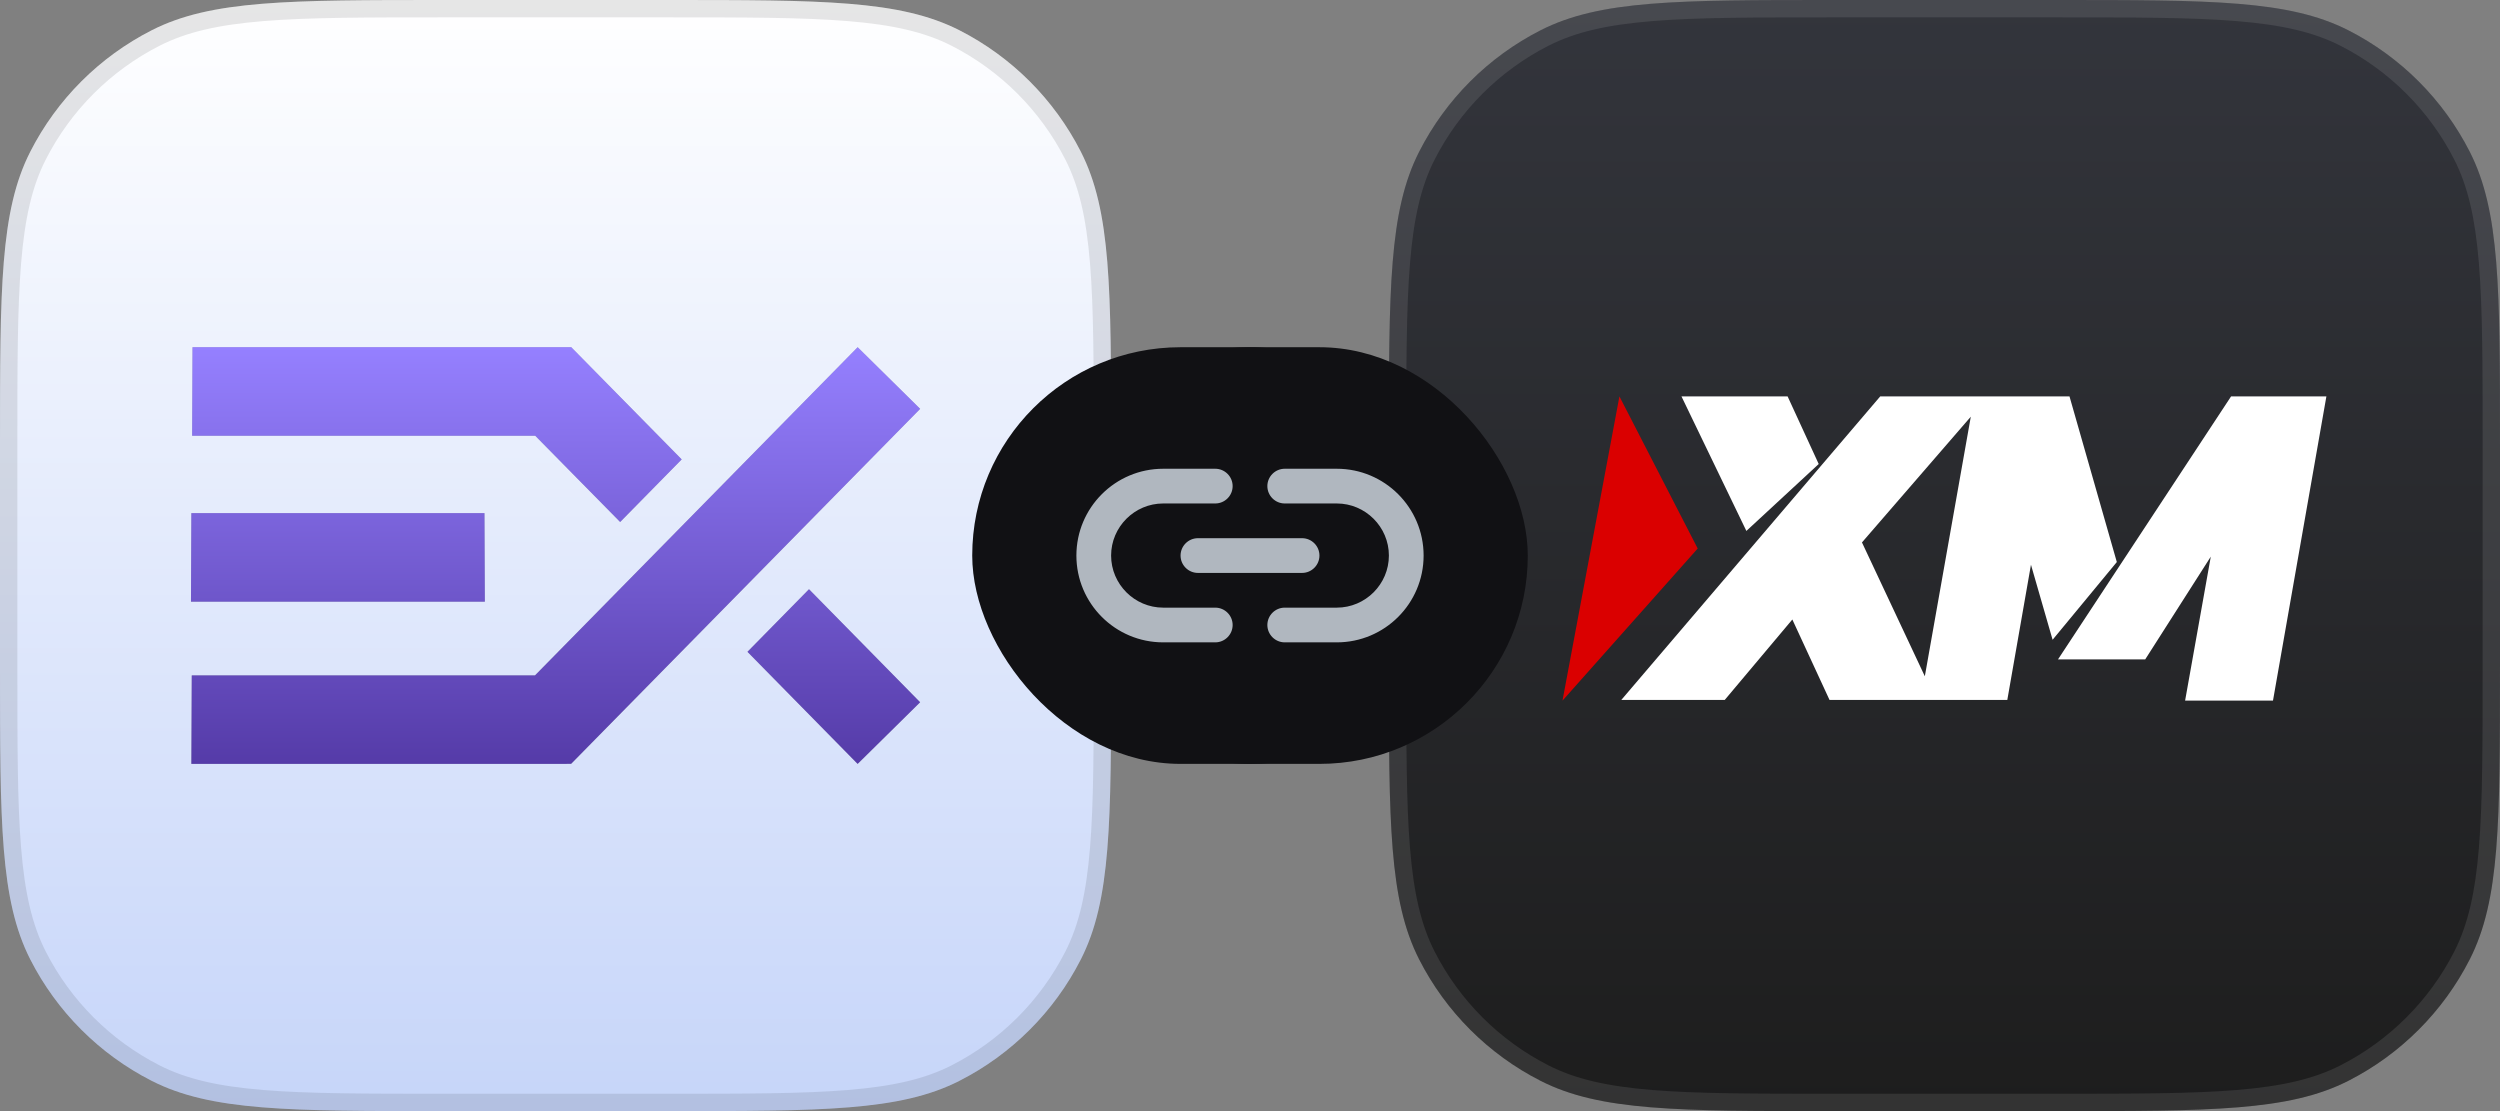
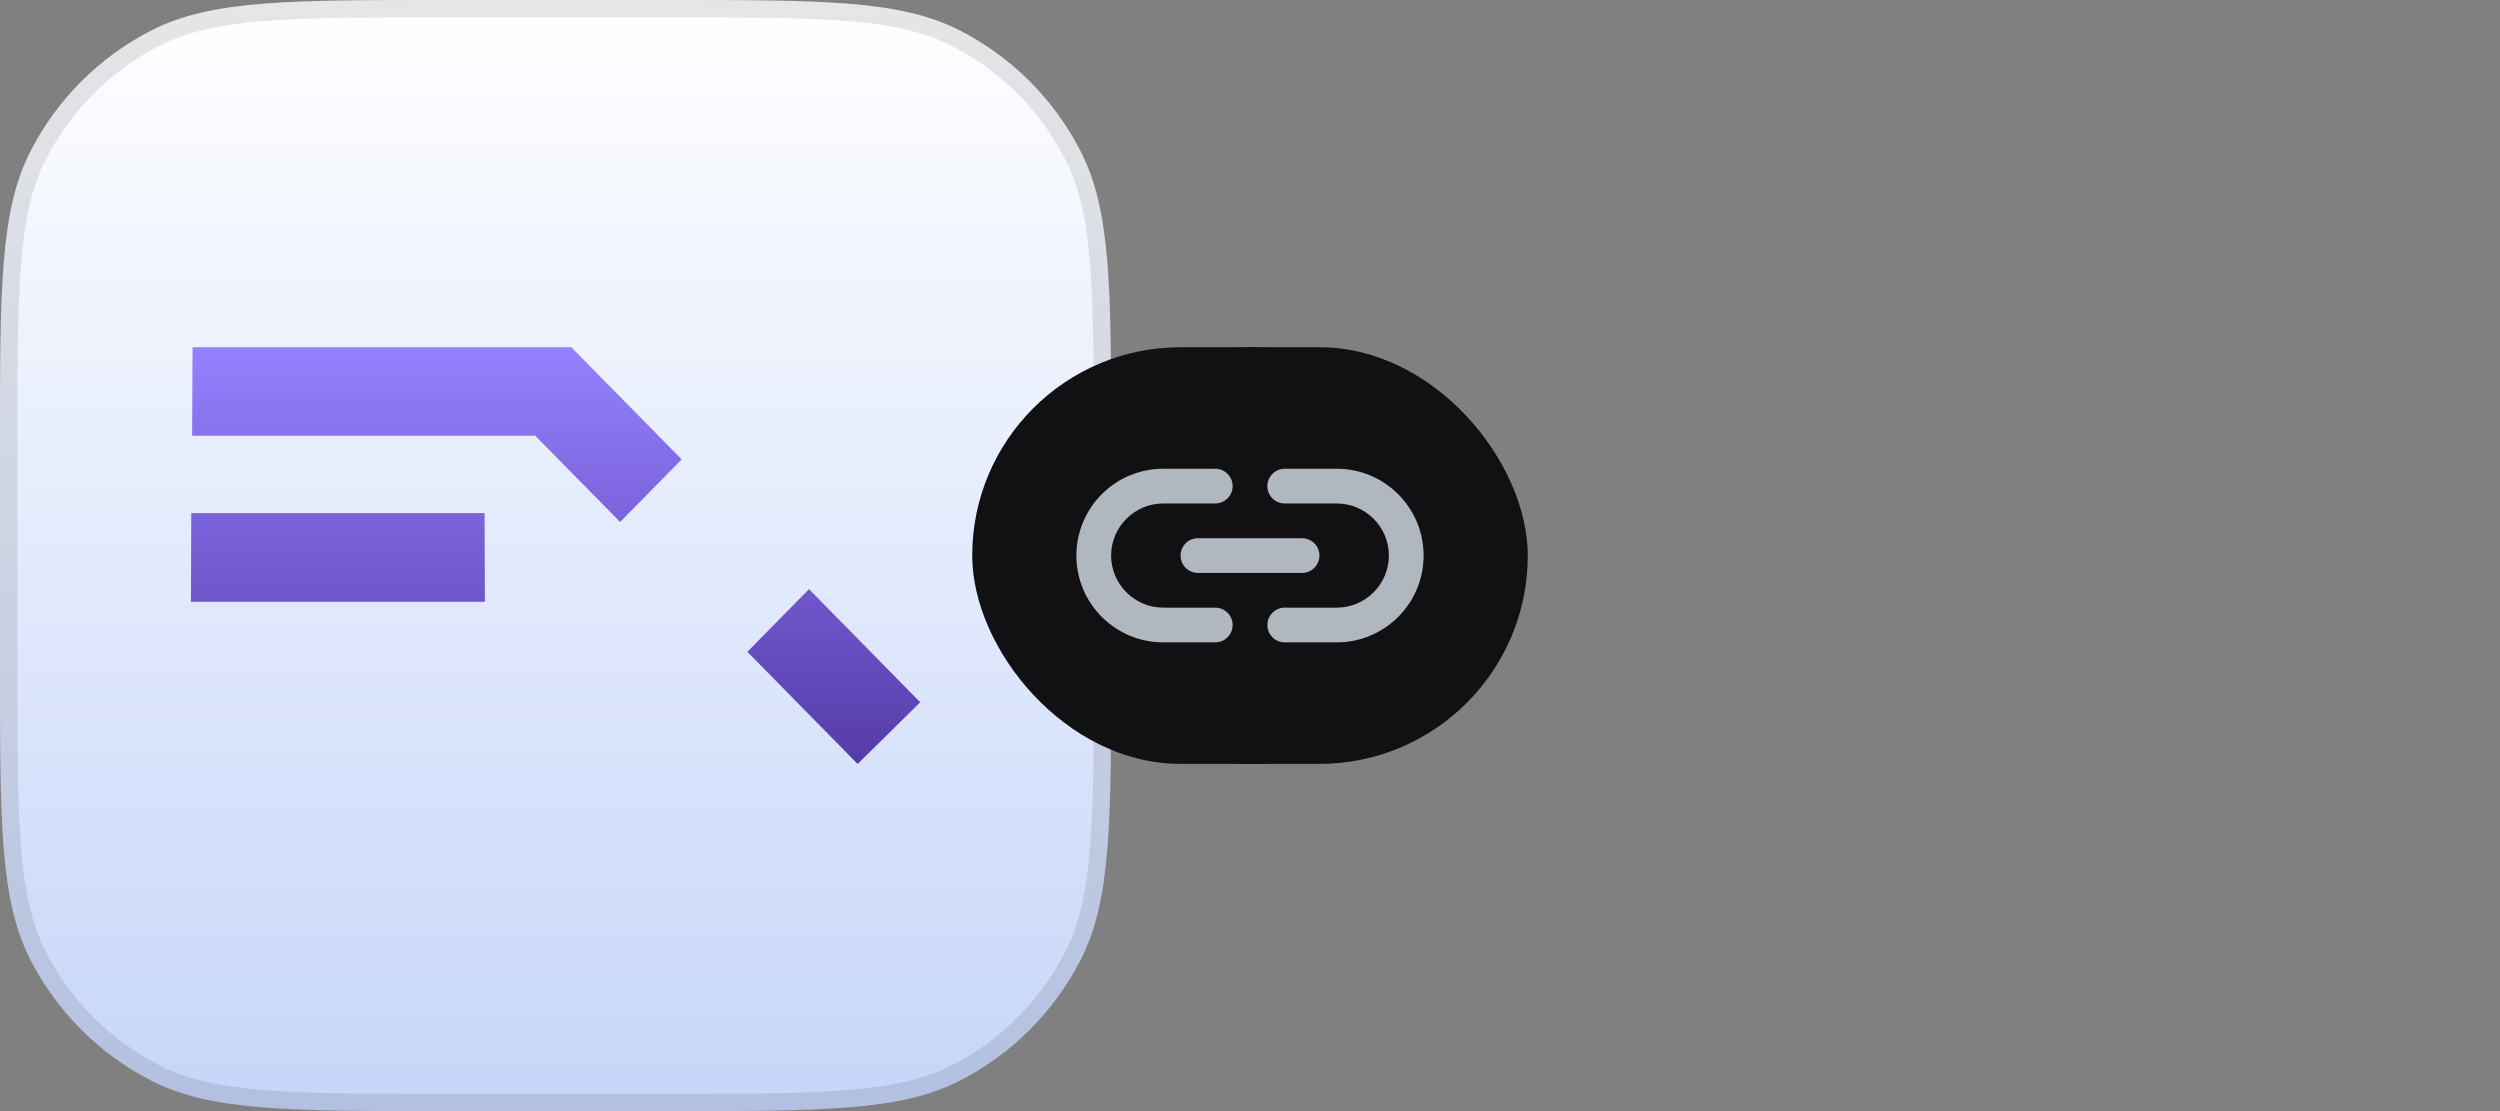
<svg xmlns="http://www.w3.org/2000/svg" width="360" height="160" viewBox="0 0 360 160" fill="none">
  <rect x="0" y="0" width="360" height="160" fill="#808080" stroke="none" />
  <g clip-path="url(#clip0_2137_39577)">
    <path d="M0 64C0 41.598 0 30.397 4.36 21.84C8.195 14.314 14.314 8.195 21.84 4.36C30.397 0 41.598 0 64 0H96C118.402 0 129.603 0 138.16 4.36C145.686 8.195 151.805 14.314 155.64 21.84C160 30.397 160 41.598 160 64V96C160 118.402 160 129.603 155.64 138.16C151.805 145.686 145.686 151.805 138.16 155.64C129.603 160 118.402 160 96 160H64C41.598 160 30.397 160 21.84 155.64C14.314 151.805 8.195 145.686 4.36 138.16C0 129.603 0 118.402 0 96V64Z" fill="url(#paint0_linear_2137_39577)" />
    <path d="M64 1.25H96C107.222 1.25 115.563 1.251 122.17 1.791C128.763 2.33 133.519 3.399 137.592 5.474C144.883 9.189 150.811 15.117 154.526 22.408C156.601 26.481 157.67 31.237 158.209 37.83C158.749 44.437 158.75 52.778 158.75 64V96C158.75 107.222 158.749 115.563 158.209 122.17C157.67 128.763 156.601 133.519 154.526 137.592C150.811 144.883 144.883 150.811 137.592 154.526C133.519 156.601 128.763 157.67 122.17 158.209C115.563 158.749 107.222 158.75 96 158.75H64C52.778 158.75 44.437 158.749 37.83 158.209C31.237 157.67 26.481 156.601 22.408 154.526C15.117 150.811 9.189 144.883 5.474 137.592C3.399 133.519 2.33 128.763 1.791 122.17C1.251 115.563 1.25 107.222 1.25 96V64C1.25 52.778 1.251 44.437 1.791 37.83C2.33 31.237 3.399 26.481 5.474 22.408C9.189 15.117 15.117 9.189 22.408 5.474C26.481 3.399 31.237 2.33 37.83 1.791C44.437 1.251 52.778 1.25 64 1.25Z" stroke="black" stroke-opacity="0.1" stroke-width="2.5" />
-     <path d="M81.606 109.988H82.242L132.5 58.874L123.503 50L77.045 97.253H27.613L27.557 110H81.606L81.606 109.988Z" fill="#B0B7BF" />
-     <path d="M81.606 109.988H82.242L132.5 58.874L123.503 50L77.045 97.253H27.613L27.557 110H81.606L81.606 109.988Z" fill="url(#paint1_linear_2137_39577)" />
-     <path d="M98.162 66.152L89.302 75.165L77.075 62.747H27.669L27.725 50H82.26L98.162 66.152Z" fill="#B0B7BF" />
    <path d="M98.162 66.152L89.302 75.165L77.075 62.747H27.669L27.725 50H82.26L98.162 66.152Z" fill="url(#paint2_linear_2137_39577)" />
    <path d="M116.495 84.849L107.635 93.861L123.5 110L132.497 101.125L116.495 84.849Z" fill="#B0B7BF" />
    <path d="M116.495 84.849L107.635 93.861L123.5 110L132.497 101.125L116.495 84.849Z" fill="url(#paint3_linear_2137_39577)" />
    <path d="M69.817 86.638L69.761 73.892H27.557L27.5 86.638H69.817Z" fill="#B0B7BF" />
    <path d="M69.817 86.638L69.761 73.892H27.557L27.5 86.638H69.817Z" fill="url(#paint4_linear_2137_39577)" />
  </g>
  <g clip-path="url(#clip1_2137_39577)">
    <path d="M200 64C200 41.598 200 30.397 204.36 21.84C208.195 14.314 214.314 8.195 221.84 4.36C230.397 0 241.598 0 264 0H296C318.402 0 329.603 0 338.16 4.36C345.686 8.195 351.805 14.314 355.64 21.84C360 30.397 360 41.598 360 64V96C360 118.402 360 129.603 355.64 138.16C351.805 145.686 345.686 151.805 338.16 155.64C329.603 160 318.402 160 296 160H264C241.598 160 230.397 160 221.84 155.64C214.314 151.805 208.195 145.686 204.36 138.16C200 129.603 200 118.402 200 96V64Z" fill="url(#paint5_linear_2137_39577)" />
    <path d="M264 1.25H296C307.222 1.25 315.563 1.251 322.17 1.791C328.763 2.33 333.519 3.399 337.592 5.474C344.883 9.189 350.811 15.117 354.526 22.408C356.601 26.481 357.67 31.237 358.209 37.83C358.749 44.437 358.75 52.778 358.75 64V96C358.75 107.222 358.749 115.563 358.209 122.17C357.67 128.763 356.601 133.519 354.526 137.592C350.811 144.883 344.883 150.811 337.592 154.526C333.519 156.601 328.763 157.67 322.17 158.209C315.563 158.749 307.222 158.75 296 158.75H264C252.778 158.75 244.437 158.749 237.83 158.209C231.237 157.67 226.481 156.601 222.408 154.526C215.117 150.811 209.189 144.883 205.474 137.592C203.399 133.519 202.33 128.763 201.791 122.17C201.251 115.563 201.25 107.222 201.25 96V64C201.25 52.778 201.251 44.437 201.791 37.83C202.33 31.237 203.399 26.481 205.474 22.408C209.189 15.117 215.117 9.189 222.408 5.474C226.481 3.399 231.237 2.33 237.83 1.791C244.437 1.251 252.778 1.25 264 1.25Z" stroke="white" stroke-opacity="0.1" stroke-width="2.5" />
    <path d="M261.894 66.817L257.416 57.083H242.133L251.478 76.455L261.894 66.817Z" fill="white" />
    <path d="M298.008 57.083H270.751L233.468 100.791H248.362L258.097 89.207L263.451 100.791H289.052L292.459 81.322L295.574 92.127L304.822 80.933L298.008 57.083ZM277.176 97.384L268.123 78.11L283.796 60.003L277.176 97.384Z" fill="white" />
    <path d="M321.274 57.083L296.354 94.95H308.912L318.354 80.154L314.655 100.888H327.31L335 57.083H321.274Z" fill="white" />
    <path d="M244.469 78.986L233.197 57.083L225 100.888L244.469 78.986Z" fill="#DA0000" />
  </g>
  <rect x="140" y="50" width="80" height="60" rx="30" fill="#111114" />
  <rect x="150" y="50" width="60" height="60" rx="30" fill="#111114" />
  <path d="M192.5 67.5H185C183.625 67.5 182.5 68.625 182.5 70C182.5 71.375 183.625 72.5 185 72.5H192.5C196.625 72.5 200 75.875 200 80C200 84.125 196.625 87.5 192.5 87.5H185C183.625 87.5 182.5 88.625 182.5 90C182.5 91.375 183.625 92.5 185 92.5H192.5C199.4 92.5 205 86.9 205 80C205 73.1 199.4 67.5 192.5 67.5ZM170 80C170 81.375 171.125 82.5 172.5 82.5H187.5C188.875 82.5 190 81.375 190 80C190 78.625 188.875 77.5 187.5 77.5H172.5C171.125 77.5 170 78.625 170 80ZM175 87.5H167.5C163.375 87.5 160 84.125 160 80C160 75.875 163.375 72.5 167.5 72.5H175C176.375 72.5 177.5 71.375 177.5 70C177.5 68.625 176.375 67.5 175 67.5H167.5C160.6 67.5 155 73.1 155 80C155 86.9 160.6 92.5 167.5 92.5H175C176.375 92.5 177.5 91.375 177.5 90C177.5 88.625 176.375 87.5 175 87.5Z" fill="#B0B7BF" />
  <defs>
    <linearGradient id="paint0_linear_2137_39577" x1="80" y1="0" x2="80" y2="160" gradientUnits="userSpaceOnUse">
      <stop offset="0" stop-color="white" />
      <stop offset="1" stop-color="#C6D5F9" />
    </linearGradient>
    <linearGradient id="paint1_linear_2137_39577" x1="80.001" y1="50" x2="80.001" y2="110" gradientUnits="userSpaceOnUse">
      <stop stop-color="#9580FF" />
      <stop offset="1" stop-color="#553BA8" />
    </linearGradient>
    <linearGradient id="paint2_linear_2137_39577" x1="80.001" y1="50" x2="80.001" y2="110" gradientUnits="userSpaceOnUse">
      <stop stop-color="#9580FF" />
      <stop offset="1" stop-color="#553BA8" />
    </linearGradient>
    <linearGradient id="paint3_linear_2137_39577" x1="80.001" y1="50" x2="80.001" y2="110" gradientUnits="userSpaceOnUse">
      <stop stop-color="#9580FF" />
      <stop offset="1" stop-color="#553BA8" />
    </linearGradient>
    <linearGradient id="paint4_linear_2137_39577" x1="80.001" y1="50" x2="80.001" y2="110" gradientUnits="userSpaceOnUse">
      <stop stop-color="#9580FF" />
      <stop offset="1" stop-color="#553BA8" />
    </linearGradient>
    <linearGradient id="paint5_linear_2137_39577" x1="280" y1="0" x2="280" y2="160" gradientUnits="userSpaceOnUse">
      <stop stop-color="#33353C" />
      <stop offset="1" stop-color="#1D1D1D" />
    </linearGradient>
    <clipPath id="clip0_2137_39577">
      <rect width="160" height="160" fill="white" />
    </clipPath>
    <clipPath id="clip1_2137_39577">
-       <rect width="160" height="160" fill="white" transform="translate(200)" />
-     </clipPath>
+       </clipPath>
  </defs>
</svg>